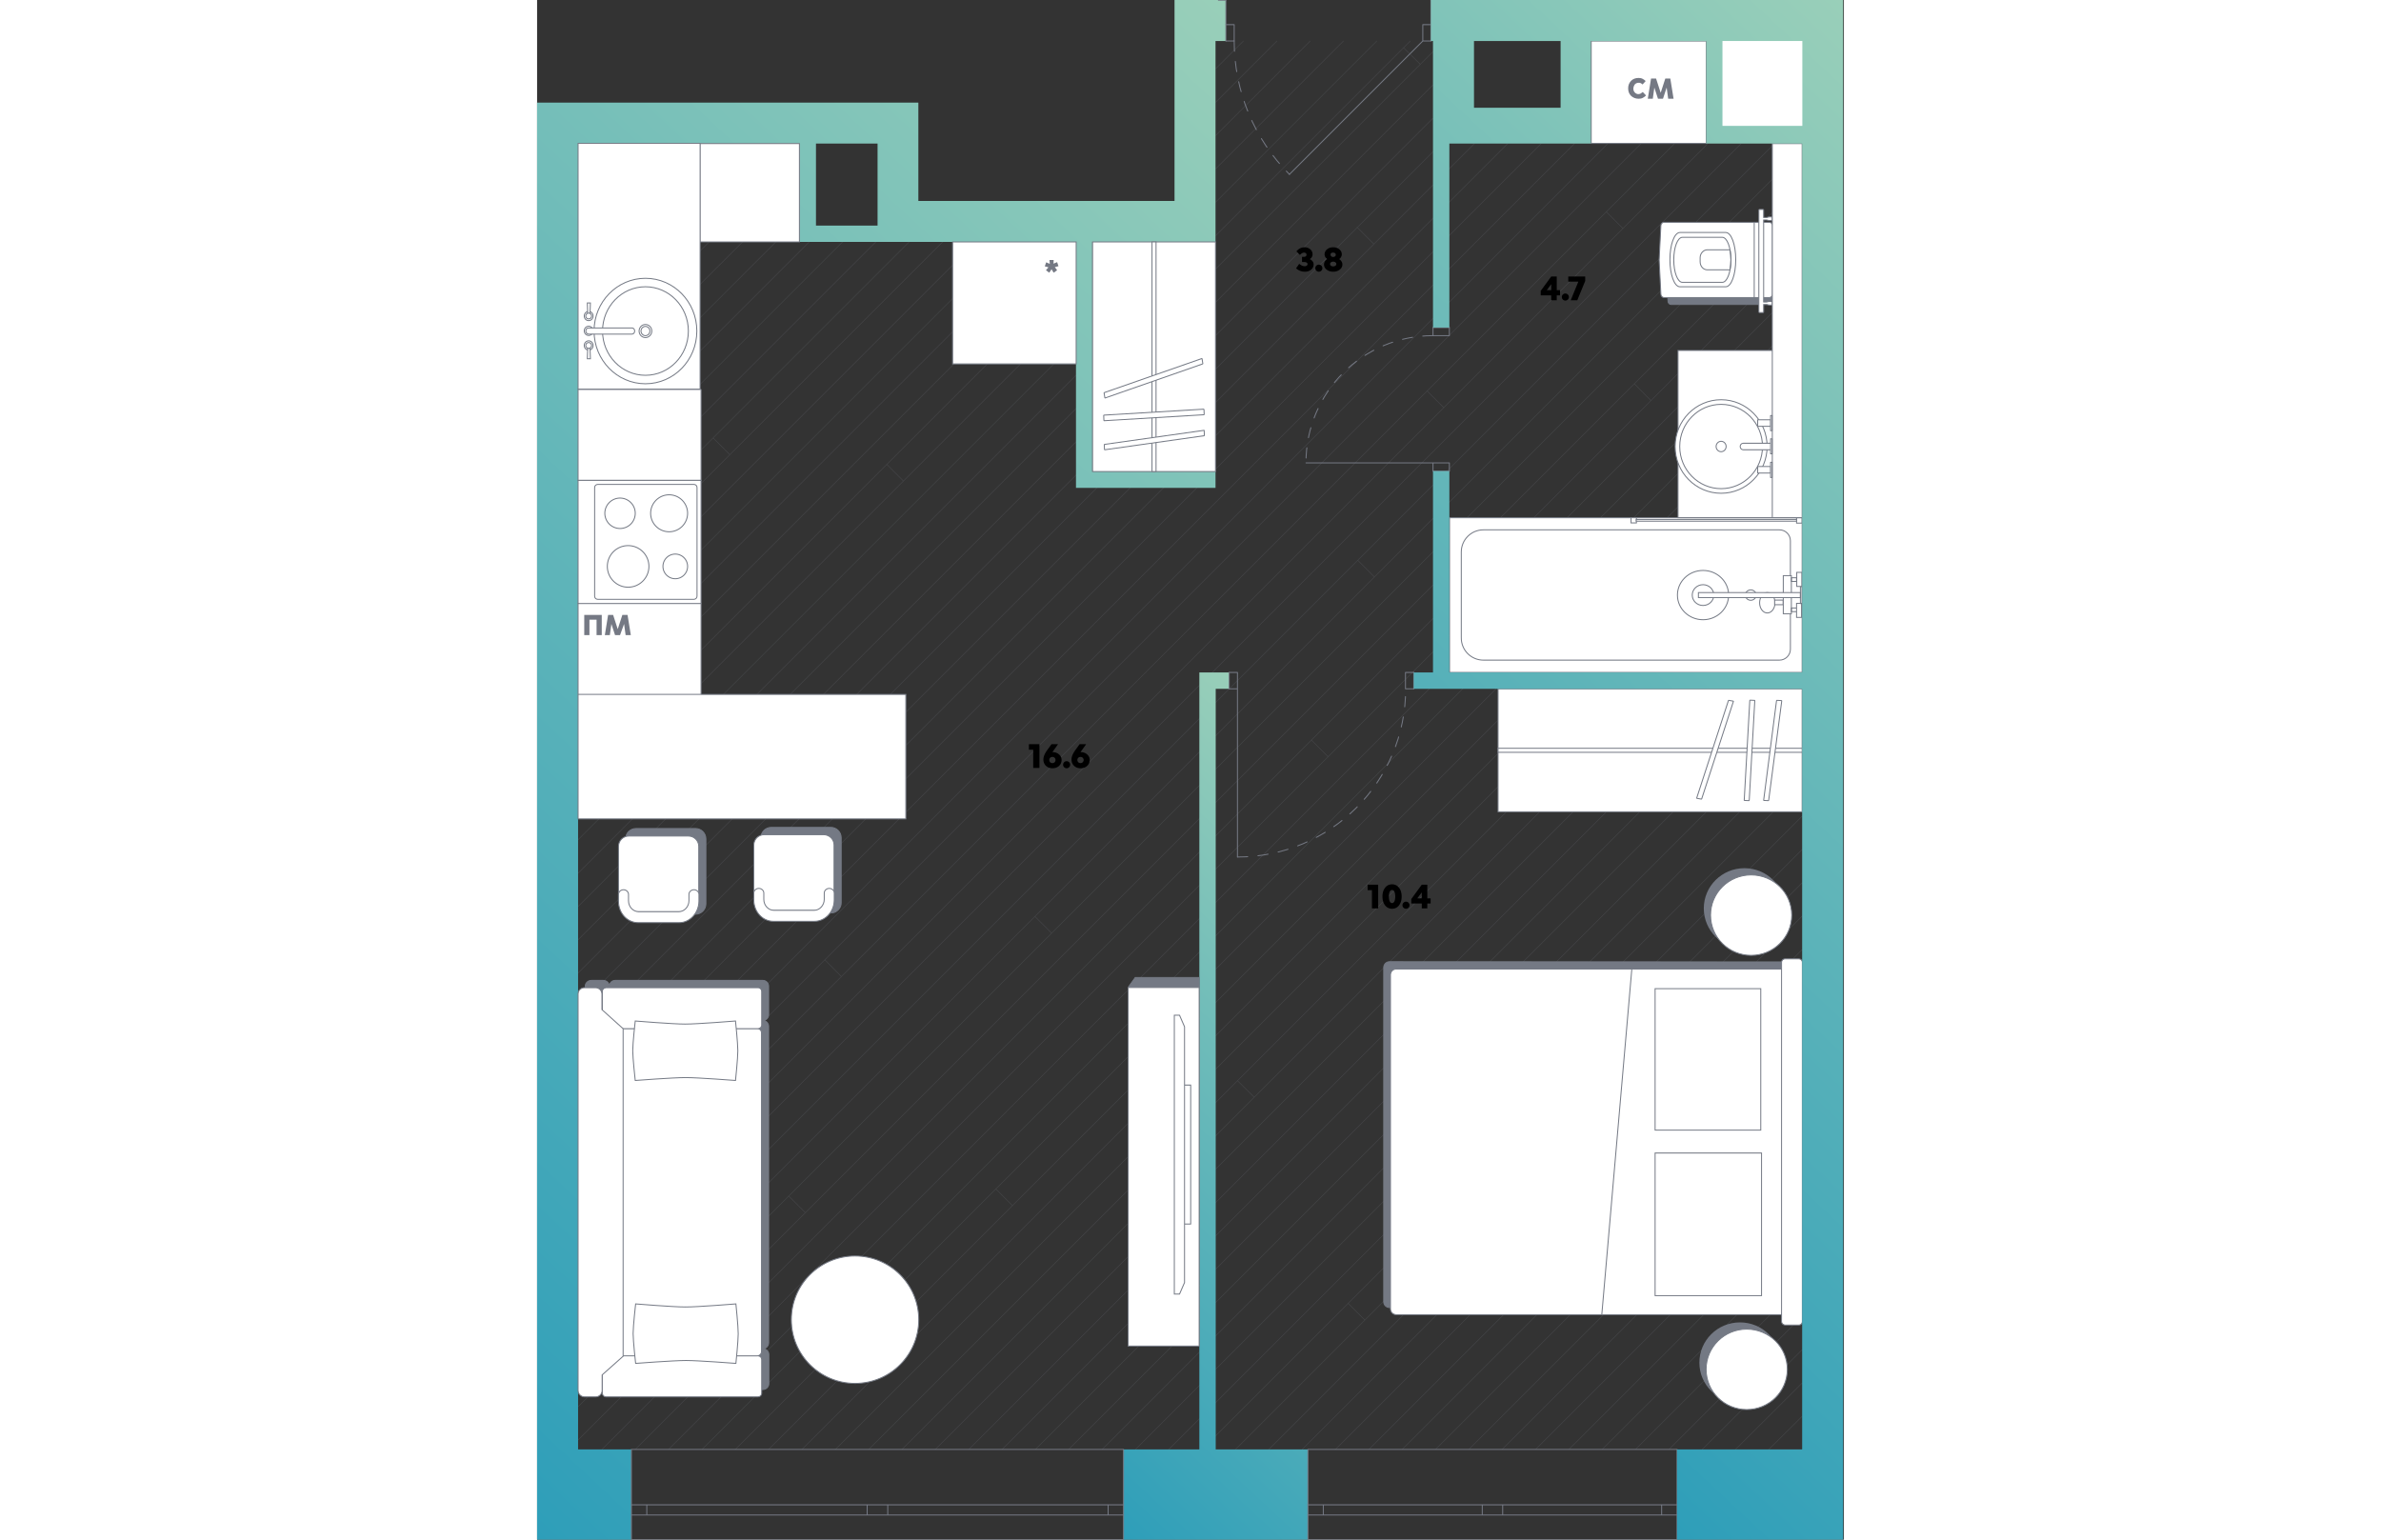
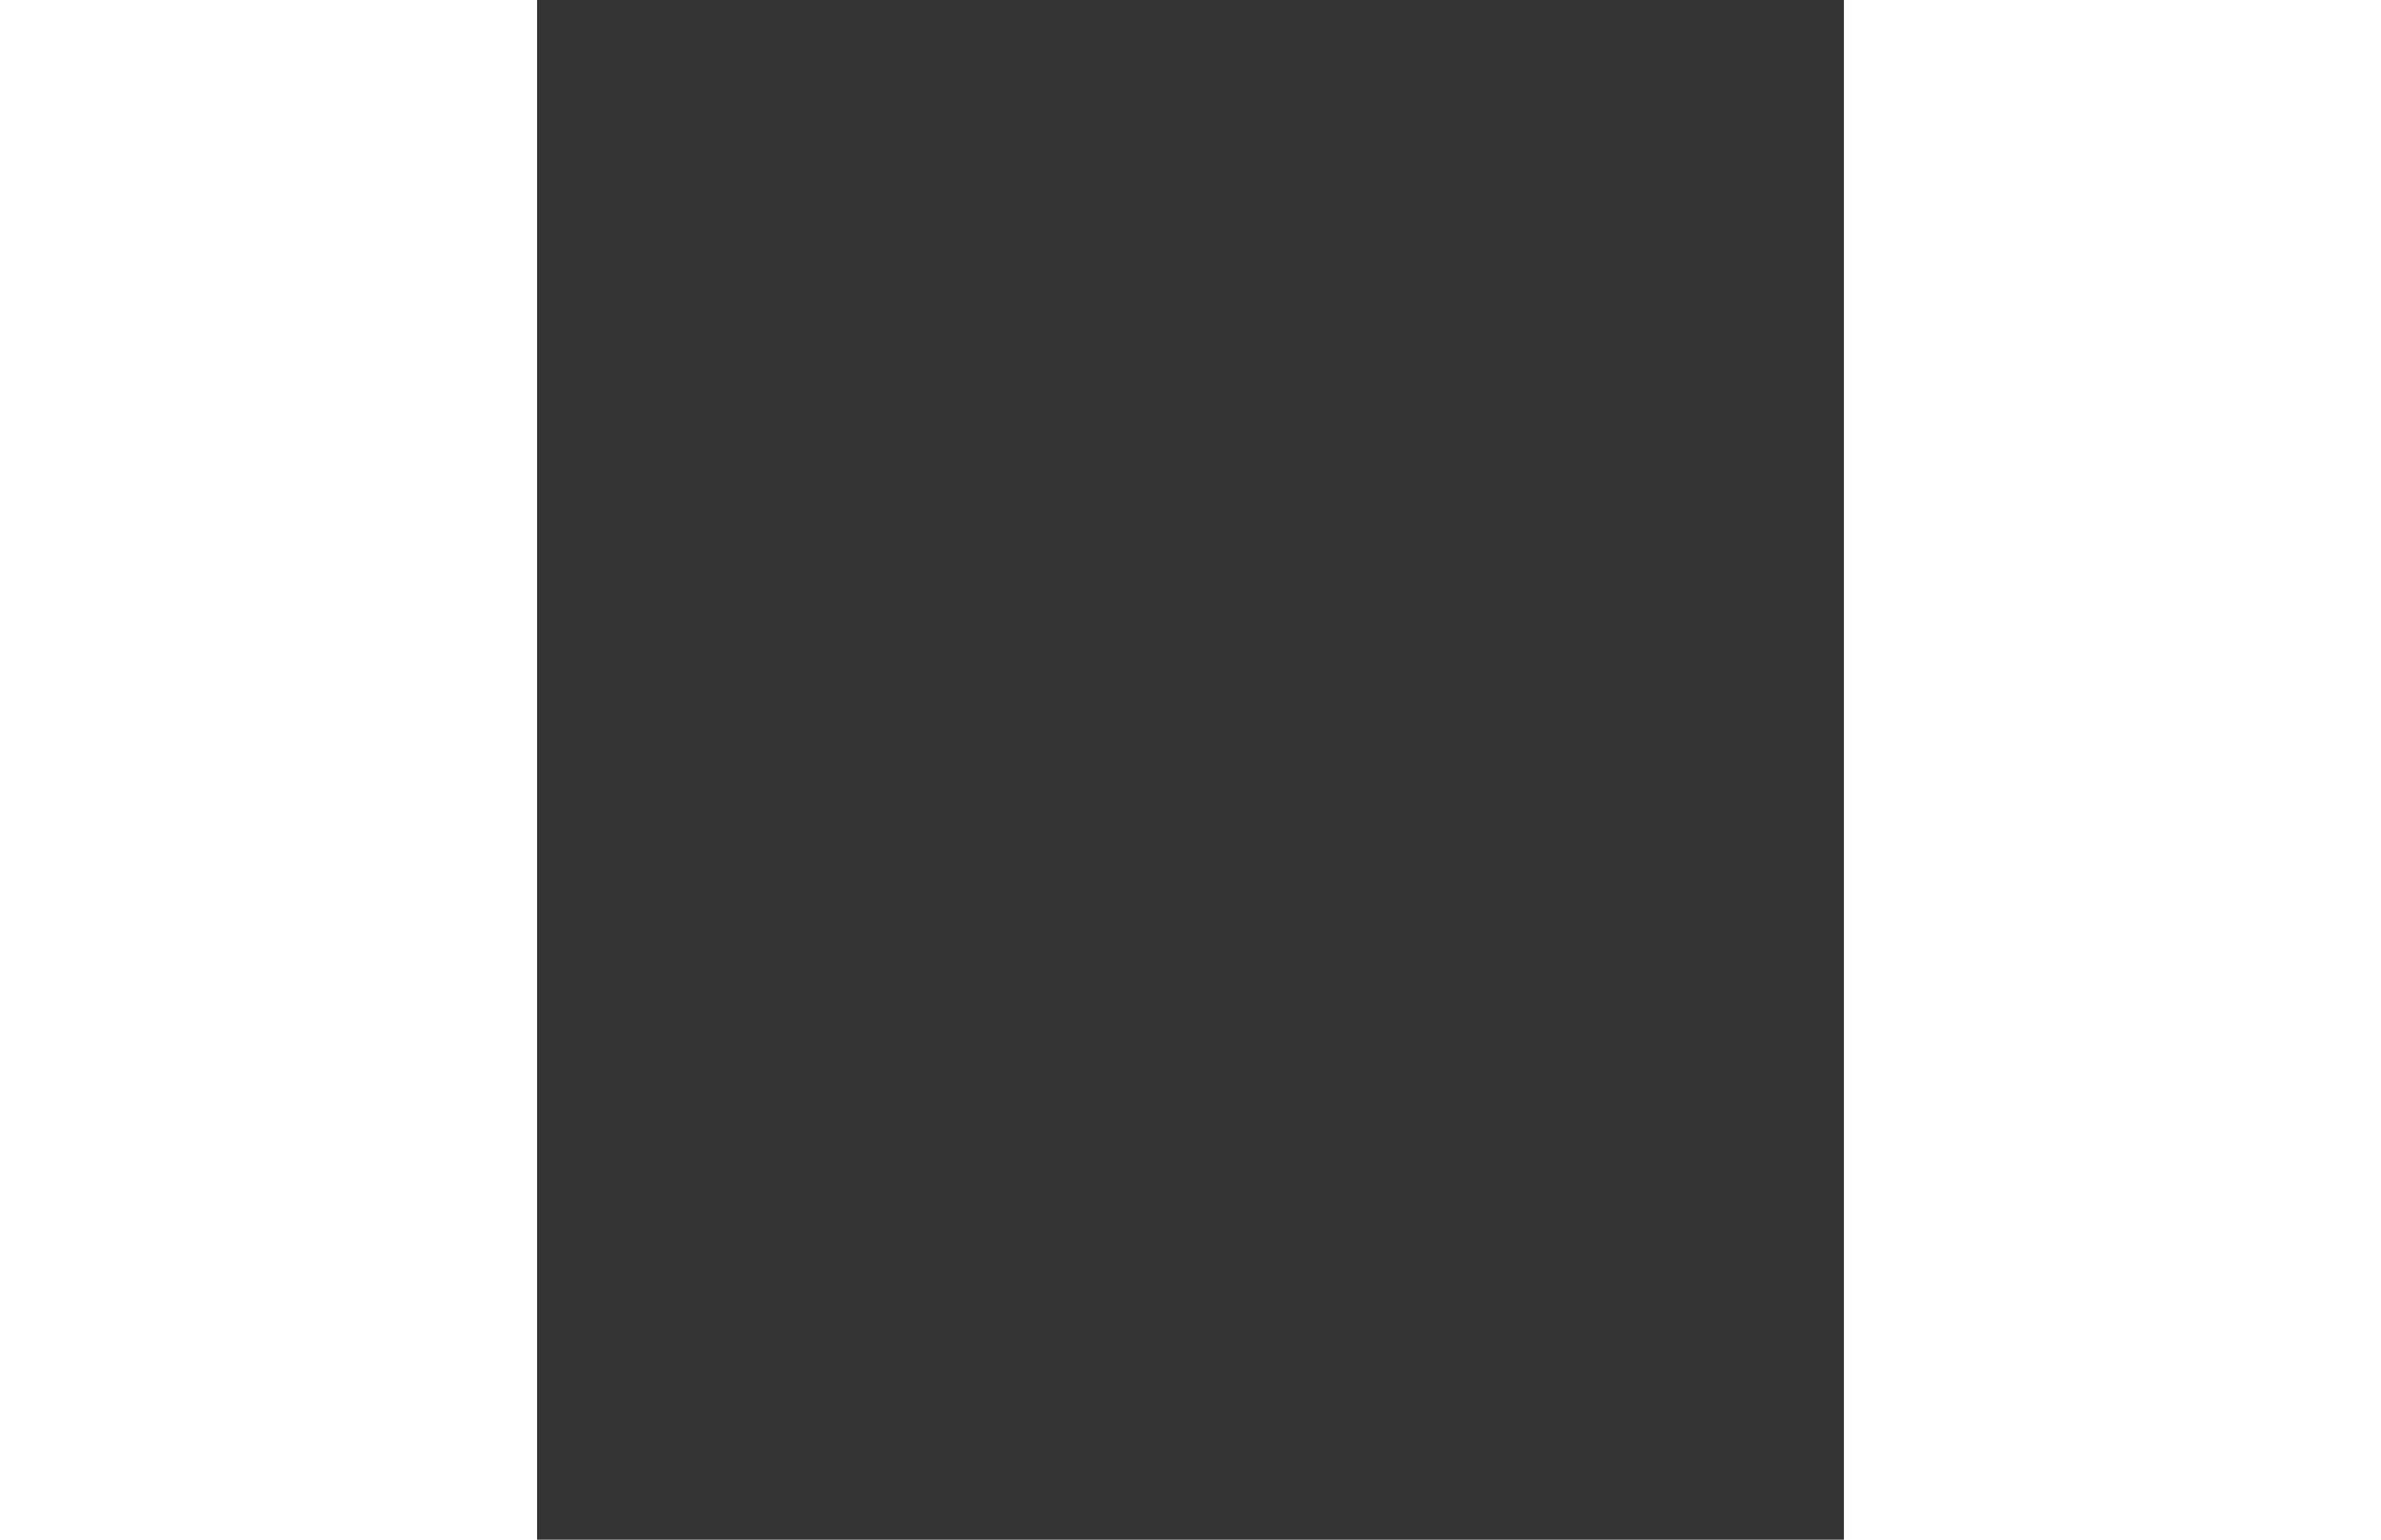
<svg xmlns="http://www.w3.org/2000/svg" fill="none" viewBox="0 0 679 800" width="883" height="571">
  <rect x="0" y="0" width="679" height="800" fill="#333333" stroke="none" />
  <g clip-path="url(#a)">
    <path d="m349.3 125.7-328 328m310.6-328L21.3 436.3m293.3-310.6L21.3 419M352.9 18.1l-.3.3m307.7 56.2-639 638.9m636-618.6-636 636M539 74.6 21.3 592.3M521.7 74.6 21.3 574.9M487 74.6 21.3 540.3m483-465.7-483 483m535-483-535 535m224-483.9-224 224m241.3-224L21.3 367M591 74.6 21.3 644.2M573.6 74.6 21.3 626.9m84.6-552.3-84.6 84.5m101.9-84.5L21.3 176.5M88.6 74.6l-67.3 67.2m137.4-16.1L21.3 263.1m172-137.4-172 172m154.7-172L21.3 280.4M228 125.7 21.3 332.4m189.4-206.7L21.3 315.1M625.6 74.6 21.3 678.9m276-553.2-276 276M469.7 74.6 21.3 523M280 125.7 21.3 384.4m120.1-258.7L21.3 245.8m636-98.9L51 753.1M642.9 74.6 21.3 696.2m636-566.6L33.1 753.7m624.2-641.5L19.7 749.8M608.3 74.6l-587 587M465.5 61.4 21.3 505.6M465.5 44.1 21.3 488.3M465.5 26.8 21.3 471M419 21.3l-66.4 66.4m83.7-66.4L352.6 105m101.1-83.7L352.6 122.4M367 21.3l-14.4 14.4m31.8-14.4-31.8 31.8m49.1-31.8-49.1 49.1M657.3 580 484.1 753.1m173.2-155.8L501.4 753.1m155.9-138.5L518.8 753.1M657.3 632 536.1 753.1m121.2-103.8L553.4 753.1m103.9-86.5-86.6 86.5m86.6-69.2-69.2 69.2m69.2-51.8-51.9 51.8m51.9-34.5-34.6 34.5m34.6-17.2L640 753.1M657.3 476 380.2 753.1m277.1-190.4L466.8 753.1m190.5-207.8L449.5 753.1M657.3 528 432.2 753.1m225.1-242.4L414.8 753.1m242.5-259.7L397.5 753.1m259.8-294.4L362.9 753.1m294.4-415.6L241.6 753.1m415.7-398.3L258.9 753.1m398.4-381-381.1 381m381.1-311.7L345.5 753.1m311.8-363.7L293.6 753.1m363.7-346.3L310.9 753.1m346.4-329-329.1 329m329.1-554.2L103 753.1m554.3-571.6L85.7 753.1m571.6-588.9-589 588.9m589-433-433 433m433-484.9-485 484.9m485-467.6L189.6 753.1m467.7-450.3L206.9 753.1m450.4-536.9-537 536.9m537-519.6L137.6 753.1m519.7-502.3L155 753.1m-18.6-657-115.1 115m115.1-97.7-115.1 115M136.4 78.7 21.3 193.8M53.9 74.6l-32.6 32.6m49.9-32.6-49.9 49.9m15.3-49.9L21.3 89.8m70.2 137.8 8.6 8.6m-44.7 79.4 8.7 8.7m117.6-83 8.7 8.7m-29.7 150.9 8.7 8.6m-19.9 89.2 8.6 8.7m100.6-31.2 8.6 8.6m135-100.3 8.7 8.7m-47.1 168.3 8.7 8.6m-241.9 51.3 8.7 8.7m-44.7 79.3 8.7 8.7m135-100.3 8.6 8.6m174.4 50.8 8.7 8.7m98.9-12.3 8.7 8.6m-75.3-479.1 8.7 8.7m-44.7 79.3 8.7 8.7m135-100.4 8.6 8.7m-47 168.3 8.7 8.7m-114.3-267 8.7 8.7m15.4-102 8.7 8.6m96.6 76.6 8.7 8.7" opacity=".3" stroke="#757984" stroke-width=".255" stroke-miterlimit="10" stroke-linecap="round" stroke-linejoin="round" />
    <path d="M304.7 800h95.8v-46.9h-47.9V357.9h7v-8.5h-15.5v403.7h-39.4V800Z" fill="url(#b)" />
    <path d="M0 800h49v-46.9H21.3V74.6h115v51.1H280v127.8h72.5V245h-64V125.7h64V21.3h5.3V0h-26.6v104.4H198.1V53.3H0V800ZM144.9 74.6h32v42.6h-32V74.6Z" fill="url(#c)" />
    <path d="M465.5 244.8h8.5m-8.5-74.6h8.5M464.4 0h4m-4 12.8V0m0 21.3v-8.5M357.9 0H354m3.9 12.8V0m0 21.3v-8.5" stroke="#757984" stroke-width=".5" stroke-miterlimit="10" stroke-linecap="round" stroke-linejoin="round" />
    <path d="M362.2 21.3c0 26 10.3 50.9 28.7 69.3" stroke="#757984" stroke-width=".5" stroke-miterlimit="10" stroke-linecap="round" stroke-linejoin="round" stroke-dasharray="5.33 5.33" />
    <path d="M357.9 12.8h4.3m0 0v8.5m0 0h-4.3m106.5 0h-4.2m0 0v-8.5m0 0h4.2m-4.2 8.5-69.3 69.3M357.9 0H354m3.9 0H354m110.4 0h4m-4 0h4" stroke="#757984" stroke-width=".5" stroke-miterlimit="10" stroke-linecap="round" stroke-linejoin="round" />
-     <path d="M465.5 174.4c-36.5 0-66 29.6-66 66" stroke="#757984" stroke-width=".5" stroke-miterlimit="10" stroke-linecap="round" stroke-linejoin="round" stroke-dasharray="5.33 5.33" />
    <path d="M474 170.2v4.2m0 0h-8.5m0 0v-4.2m0 74.6v-4.3m0 0h8.5m0 0v4.3m-8.5-4.3h-66m-39.9 117.4v-8.5m95.9 8.5v-8.5" stroke="#757984" stroke-width=".5" stroke-miterlimit="10" stroke-linecap="round" stroke-linejoin="round" />
    <path d="M363.9 445.3c48.2 0 87.4-39.1 87.4-87.4" stroke="#757984" stroke-width=".5" stroke-miterlimit="10" stroke-linecap="round" stroke-linejoin="round" stroke-dasharray="5.33 5.33" />
    <path d="M455.5 349.4h-4.3m0 0v8.5m0 0h4.3m-95.9 0h4.3m0 0v-8.5m0 0h-4.3m4.3 8.5v87.4m36.6 336.6v-28.8m0 46.9v-12.8m0 0v-5.3m191.8 0v-28.8m0 46.9v-12.8m0 0v-5.3m0 18.1H400.5m191.8-46.9H400.5m191.8 34.1h-8m0 0v-5.3m0 0h8m-95.9 0h5.3m0 0v5.3m0 0h-5.3m87.9 0h-82.6m0-5.3h82.6m-87.9 5.3h-5.3m0 0v-5.3m0 0h5.3m-95.9 0h8m0 0v5.3m0 0h-8m90.6 0h-82.6m0-5.3h82.6m101.2 5.3v-5.3m0 5.3v-5.3m0 18.1v-12.8m0-5.3v-28.8m-191.8 34.1v-5.3m0 5.3v-5.3m0 18.1v-12.8m0-5.3v-28.8M49 781.9v-28.8m0 46.9v-12.8m0 0v-5.3m255.7 0v-28.8m0 46.9v-12.8m0 0v-5.3m0 18.1H49m255.7-46.9H49m255.7 34.1h-8m0 0v-5.3m0 0h8m-127.9 0h5.4m0 0v5.3m0 0h-5.4m119.9 0H182.2m0-5.3h114.5m-119.9 5.3h-5.3m0 0v-5.3m0 0h5.3m-127.8 0h8m0 0v5.3m0 0h-8m122.5 0H57m0-5.3h114.5m133.2 5.3v-5.3m0 5.3v-5.3m0 18.1v-12.8m0-5.3v-28.8M49 787.2v-5.3m0 5.3v-5.3m0 18.1v-12.8m0-5.3v-28.8" stroke="#757984" stroke-width=".5" stroke-miterlimit="10" stroke-linecap="round" stroke-linejoin="round" />
    <path d="M646.6 499.8v179.6H442.9c-1.6 0-3-1.3-3-3V502.7c0-1.6 1.3-3 3-3l203.7.1Z" fill="#747984" stroke="#747984" stroke-width=".5" stroke-miterlimit="10" />
    <path d="M646.6 503.5v179.6H446.4c-1.6 0-3-1.3-3-3V506.5c0-1.6 1.3-3 3-3h200.2Zm0 183.2V500c0-1 .8-1.8 1.8-1.8h7.2c1 0 1.8.8 1.8 1.8v186.7c0 1-.8 1.8-1.8 1.8h-7.2c-1-.1-1.8-.9-1.8-1.8Z" fill="#fff" stroke="#747984" stroke-width=".5" stroke-miterlimit="10" />
    <path d="M635.8 513.7h-54.9v73.5h54.9v-73.5Zm.4 85.4h-55.3v74.1h55.3v-74.1Zm-67.4-95.6-15.6 179.6" stroke="#747984" stroke-width=".5" stroke-miterlimit="10" />
    <path d="M627.3 492.9c11.653 0 21.1-9.357 21.1-20.9s-9.447-20.9-21.1-20.9c-11.653 0-21.1 9.357-21.1 20.9s9.447 20.9 21.1 20.9Z" fill="#747984" />
    <path d="M630.8 496.4c11.653 0 21.1-9.357 21.1-20.9s-9.447-20.9-21.1-20.9c-11.653 0-21.1 9.357-21.1 20.9s9.447 20.9 21.1 20.9Z" fill="#fff" stroke="#747984" stroke-width=".5" stroke-miterlimit="10" />
    <path d="M625 728.9c11.653 0 21.1-9.357 21.1-20.9s-9.447-20.9-21.1-20.9c-11.653 0-21.1 9.357-21.1 20.9s9.447 20.9 21.1 20.9Z" fill="#747984" />
    <path d="M628.5 732.4c11.653 0 21.1-9.357 21.1-20.9s-9.447-20.9-21.1-20.9c-11.653 0-21.1 9.357-21.1 20.9s9.447 20.9 21.1 20.9Zm28.8-374.5h-158v63.9h158v-63.9Z" fill="#fff" stroke="#747984" stroke-width=".5" stroke-miterlimit="10" />
    <path d="M657.3 388.8h-158v2.1h158v-2.1Z" fill="#fff" stroke="#747984" stroke-width=".5" stroke-miterlimit="10" />
    <path d="m646.7 364.2-6.8 51.7c0 .1-.1.1-.2.1l-2.3-.1c-.1 0-.1-.1-.1-.1L644 364c0-.1.1-.1.2-.1l2.3.1.2.2Zm-14-.2-2.9 51.9c0 .1-.1.1-.2.1l-2.3-.1c-.1 0-.1-.1-.1-.1l2.9-51.9c0-.1.1-.1.2-.1l2.3.1s.1 0 .1.1Zm-11.1.4-16.5 50.7c0 .1-.1.1-.2.1l-2.3-.4c-.1 0-.1-.1-.1-.1L619 364c0-.1.1-.1.2-.1l2.3.4c.1 0 .1.1.1.1ZM352.5 125.7h-63.9V245h63.9V125.7Z" fill="#fff" stroke="#747984" stroke-width=".5" stroke-miterlimit="10" />
    <path d="M321.6 125.7h-2.1V245h2.1V125.7Z" fill="#fff" stroke="#747984" stroke-width=".5" stroke-miterlimit="10" />
    <path d="m294.9 233.7 51.7-7.3c.1 0 .1-.1.1-.2l-.1-2.5c0-.1-.1-.199-.1-.099l-51.7 7.299c-.1 0-.1.101-.1.201l.1 2.5s0 .099.1.099Zm-.3-15.1 51.9-3.1c.1 0 .1-.1.1-.2l-.1-2.5c0-.1-.1-.2-.1-.2l-51.9 3.1c-.1 0-.1.1-.1.2l.1 2.5c0 .2.1.2.1.2Zm.5-11.8 50.7-17.7c.1 0 .1-.1.1-.2l-.4-2.5c0-.1-.1-.1-.1-.1L294.7 204c-.1 0-.1.1-.1.2l.4 2.5s0 .1.1.1Zm-15-81.1h-64.2v63.4h64.2v-63.4ZM136.3 74.6H84.6v51.1h51.7V74.6Zm55.3 286.2H21.3v64.7h170.3v-64.7ZM85.2 202.3H21.3v47.3h63.9v-47.3Zm0 111.2H21.3v47.3h63.9v-47.3Z" fill="#fff" stroke="#747984" stroke-width=".5" stroke-miterlimit="10" />
    <path d="M85.2 249.6H21.3v64h63.9v-64Z" fill="#fff" stroke="#747984" stroke-width=".5" stroke-miterlimit="10" />
    <path d="M81.5 311.4h-50c-.9 0-1.6-.7-1.6-1.6v-56.5c0-.9.7-1.6 1.6-1.6h50c.9 0 1.6.7 1.6 1.6v56.5c0 .9-.8 1.6-1.6 1.6Z" fill="#fff" stroke="#747984" stroke-width=".5" stroke-miterlimit="10" />
    <path d="M43.1 274.6a7.9 7.9 0 1 0 0-15.8 7.9 7.9 0 0 0 0 15.8Zm25.5 1.7a9.6 9.6 0 0 0 9.6-9.6 9.6 9.6 0 0 0-9.6-9.6 9.6 9.6 0 0 0-9.6 9.6 9.6 9.6 0 0 0 9.6 9.6Zm-21.3 28.8c5.965 0 10.8-4.835 10.8-10.8 0-5.965-4.835-10.8-10.8-10.8-5.965 0-10.8 4.835-10.8 10.8 0 5.965 4.835 10.8 10.8 10.8Zm24.5-4.4a6.4 6.4 0 1 0 0-12.8 6.4 6.4 0 0 0 0 12.8Z" fill="#fff" stroke="#747984" stroke-width=".5" stroke-miterlimit="10" />
    <path d="M82.3 475H51.4c-3 0-5.4-2.4-5.4-5.4v-33.7c0-3 2.4-5.4 5.4-5.4h30.9c3 0 5.4 2.4 5.4 5.4v33.7c0 3-2.4 5.4-5.4 5.4Z" fill="#747984" stroke="#747984" stroke-width=".5" stroke-miterlimit="10" />
    <path d="M78.6 473.8H47.7c-3 0-5.4-2.4-5.4-5.4v-28.6c0-3 2.4-5.4 5.4-5.4h30.9c3 0 5.4 2.4 5.4 5.4v28.6c0 2.9-2.4 5.4-5.4 5.4Z" fill="#fff" stroke="#747984" stroke-width=".5" stroke-miterlimit="10" />
    <path d="M73.8 479.4H52.5c-5.7 0-10.2-5-10.2-11.1v-3.6c0-1.3 1.2-2.4 2.6-2.4 1.4 0 2.6 1.1 2.6 2.4v3.3c0 3.2 2.4 5.7 5.3 5.7h20.8c2.9 0 5.3-2.6 5.3-5.7v-3.3c0-1.3 1.2-2.4 2.6-2.4 1.4 0 2.6 1.1 2.6 2.4v3.6c-.1 6.1-4.7 11.1-10.3 11.1Z" fill="#fff" stroke="#747984" stroke-width=".5" stroke-miterlimit="10" />
    <path d="M152.6 474.4h-30.9c-3 0-5.4-2.4-5.4-5.4v-33.7c0-3 2.4-5.4 5.4-5.4h30.9c3 0 5.4 2.4 5.4 5.4V469c.1 2.9-2.4 5.4-5.4 5.4Z" fill="#747984" stroke="#747984" stroke-width=".5" stroke-miterlimit="10" />
    <path d="M148.9 473.1H118c-3 0-5.4-2.4-5.4-5.4v-28.6c0-3 2.4-5.4 5.4-5.4h30.9c3 0 5.4 2.4 5.4 5.4v28.6c.1 3-2.4 5.4-5.4 5.4Z" fill="#fff" stroke="#747984" stroke-width=".5" stroke-miterlimit="10" />
    <path d="M144.1 478.7h-21.3c-5.7 0-10.2-5-10.2-11.1V464c0-1.3 1.2-2.4 2.6-2.4 1.4 0 2.6 1.1 2.6 2.4v3.3c0 3.2 2.4 5.7 5.3 5.7h20.8c2.9 0 5.3-2.6 5.3-5.7V464c0-1.3 1.2-2.4 2.6-2.4 1.4 0 2.6 1.1 2.6 2.4v3.6c0 6.1-4.6 11.1-10.3 11.1ZM84.7 74.5H21.3v127.7h63.4V74.5Z" fill="#fff" stroke="#747984" stroke-width=".5" stroke-miterlimit="10" />
    <path d="M56.3 199.4c14.746 0 26.7-12.267 26.7-27.4s-11.954-27.4-26.7-27.4c-14.746 0-26.7 12.267-26.7 27.4s11.954 27.4 26.7 27.4Z" fill="#fff" stroke="#747984" stroke-width=".5" stroke-miterlimit="10" />
    <path d="M56.3 195c12.316 0 22.3-10.297 22.3-23s-9.984-23-22.3-23S34 159.297 34 172s9.984 23 22.3 23Z" fill="#fff" stroke="#747984" stroke-width=".5" stroke-miterlimit="10" />
    <path d="M56.3 175.4c1.823 0 3.3-1.522 3.3-3.4s-1.477-3.4-3.3-3.4c-1.822 0-3.3 1.522-3.3 3.4s1.477 3.4 3.3 3.4Z" fill="#fff" stroke="#747984" stroke-width=".5" stroke-miterlimit="10" />
    <path d="M56.3 174.4c1.27 0 2.3-1.074 2.3-2.4 0-1.325-1.03-2.4-2.3-2.4-1.27 0-2.3 1.075-2.3 2.4 0 1.326 1.03 2.4 2.3 2.4Zm-29.5-7.8c1.27 0 2.3-1.074 2.3-2.4 0-1.325-1.03-2.4-2.3-2.4-1.27 0-2.3 1.075-2.3 2.4 0 1.326 1.03 2.4 2.3 2.4Zm0 7.7c1.27 0 2.3-1.075 2.3-2.4s-1.03-2.4-2.3-2.4c-1.27 0-2.3 1.075-2.3 2.4s1.03 2.4 2.3 2.4Z" fill="#fff" stroke="#747984" stroke-width=".5" stroke-miterlimit="10" />
    <path d="M25.3 172c0-.9.6-1.6 1.4-1.6h22.6c.8 0 1.4.7 1.4 1.6 0 .9-.6 1.6-1.4 1.6H26.7c-.8-.1-1.4-.8-1.4-1.6Zm1-8.9-.2-5.7h1.6l-.2 5.7h-1.2Z" fill="#fff" stroke="#747984" stroke-width=".5" stroke-miterlimit="10" />
    <path d="M26.8 165.7a1.5 1.5 0 1 0 0-3 1.5 1.5 0 0 0 0 3Zm0 16.2c1.27 0 2.3-1.074 2.3-2.4 0-1.325-1.03-2.4-2.3-2.4-1.27 0-2.3 1.075-2.3 2.4 0 1.326 1.03 2.4 2.3 2.4Z" fill="#fff" stroke="#747984" stroke-width=".5" stroke-miterlimit="10" />
    <path d="m26.3 180.7-.2 5.7h1.6l-.2-5.7h-1.2Z" fill="#fff" stroke="#747984" stroke-width=".5" stroke-miterlimit="10" />
    <path d="M26.8 181a1.5 1.5 0 1 0 0-3 1.5 1.5 0 0 0 0 3Z" fill="#fff" stroke="#747984" stroke-width=".5" stroke-miterlimit="10" />
    <path d="M34.4 509.4h-6.2c-1.8 0-3.2 1.4-3.2 3.1v6.1c0 1.7 1.4 3.1 3.2 3.1h6.2c1.8 0 3.2-1.4 3.2-3.1v8.5c0 1.6 1.3 3 3 3h69.3c-1.7 0-3.1 1.4-3.1 3.1v164.4c0 1.7 1.4 3.1 3.1 3.1h1.7c-1.7 0-3.1 1.4-3.1 3V719c0 1.7 1.4 3 3.1 3h5.7c1.7 0 3.1-1.4 3.1-3v-15.2c0-1.7-1.4-3-3.1-3h-.1c1.7 0 3.1-1.4 3.1-3.1V533.3c0-1.7-1.4-3.1-3.1-3.1h.1c1.7 0 3-1.3 3-3v-14.8c0-1.6-1.3-3-3-3H40.6c-1.7 0-3 1.3-3 3v.2c0-1.8-1.5-3.2-3.2-3.2Z" fill="#747983" stroke="#747984" stroke-width=".5" stroke-miterlimit="10" />
    <path d="M33.9 706.4v17.5c0 1 .8 1.9 1.9 1.9h79c1 0 1.9-.8 1.9-1.9v-17.5c0-1-.8-1.9-1.9-1.9h-79c-1.1 0-1.9.8-1.9 1.9Zm82.7-169.7v165.5c0 1.3-1 2.3-2.3 2.3H44.5c-1.3 0-2.3-1-2.3-2.3V536.7c0-1.3 1-2.3 2.3-2.3h69.8c1.3 0 2.3 1 2.3 2.3Z" fill="#fff" stroke="#747984" stroke-width=".5" stroke-miterlimit="10" />
    <path d="M33.9 515.1v17.5c0 1 .8 1.9 1.9 1.9h79c1 0 1.9-.8 1.9-1.9v-17.5c0-1-.8-1.9-1.9-1.9h-79c-1.1.1-1.9.9-1.9 1.9Z" fill="#fff" stroke="#747984" stroke-width=".5" stroke-miterlimit="10" />
    <path d="M21.3 516.5v206c0 1.8 1.5 3.3 3.3 3.3h5.9c1.8 0 3.3-1.5 3.3-3.3v-8.1l11-9.8-.1-.1v-170l-11-9.9v-8.1c0-1.8-1.5-3.3-3.3-3.3h-5.9c-1.7 0-3.2 1.4-3.2 3.3Zm81.8 14s1.2 11.6 1.2 15.5c0 3.9-1.2 15.4-1.2 15.4s-19.4-1.5-25.9-1.5c-6.6 0-26.2 1.5-26.2 1.5s-1.3-11.7-1.3-15.5c0-3.9 1.3-15.4 1.3-15.4s19.4 1.6 25.9 1.6c6.6 0 26.2-1.6 26.2-1.6Zm.2 147s1.2 11.6 1.2 15.5c0 3.9-1.2 15.4-1.2 15.4s-19.4-1.5-25.9-1.5c-6.6 0-26.2 1.5-26.2 1.5s-1.3-11.7-1.3-15.5c0-3.8 1.3-15.4 1.3-15.4s19.4 1.6 25.9 1.6 26.2-1.6 26.2-1.6Zm61.9 41.3c18.281 0 33.1-14.819 33.1-33.1 0-18.28-14.819-33.1-33.1-33.1s-33.1 14.82-33.1 33.1c0 18.281 14.819 33.1 33.1 33.1Z" fill="#fff" stroke="#747984" stroke-width=".5" stroke-miterlimit="10" />
    <path d="m310 515.7-2.4-2.2c-.3-.3-.3-.7-.1-1l3.3-4.6H344v5.2h-32.1l-1.9 2.6Z" fill="#747984" stroke="#747984" stroke-width=".5" stroke-miterlimit="10" />
    <path d="M344 513.1h-36.9v186.3H344V513.1Z" fill="#fff" stroke="#747984" stroke-width=".5" stroke-miterlimit="10" />
    <path d="M331.1 600v-72.5h2.7l2.6 6v132.9l-2.6 6h-2.7V600Zm8.5-36.2h-3.2V636h3.2v-72.2ZM657.3 269H474.1v80.4h183.2V269Z" fill="#fff" stroke="#747984" stroke-width=".5" stroke-miterlimit="10" />
    <path d="M491.7 343h153.8c3.1 0 5.7-2.5 5.7-5.7V281c0-3.1-2.5-5.7-5.7-5.7H491.7c-6.4 0-11.5 5.2-11.5 11.5v44.5c-.1 6.5 5.1 11.7 11.5 11.7Z" fill="#fff" stroke="#747984" stroke-width=".5" stroke-miterlimit="10" />
    <path d="M630.6 311.9c1.546 0 2.8-1.209 2.8-2.7s-1.254-2.7-2.8-2.7c-1.546 0-2.8 1.209-2.8 2.7s1.254 2.7 2.8 2.7Zm21.1-12.8h-4.2v19.8h4.2v-19.8Zm-12.5 19.4c2.209 0 4-2.373 4-5.3 0-2.927-1.791-5.3-4-5.3s-4 2.373-4 5.3c0 2.927 1.791 5.3 4 5.3Zm-33.4 3.5c7.345 0 13.3-5.731 13.3-12.8 0-7.069-5.955-12.8-13.3-12.8-7.345 0-13.3 5.731-13.3 12.8 0 7.069 5.955 12.8 13.3 12.8Z" fill="#fff" stroke="#747984" stroke-width=".5" stroke-miterlimit="10" />
    <path d="M605.8 314.6c3.093 0 5.6-2.418 5.6-5.4 0-2.983-2.507-5.4-5.6-5.4-3.093 0-5.6 2.417-5.6 5.4 0 2.982 2.507 5.4 5.6 5.4Z" stroke="#747984" stroke-width=".5" stroke-miterlimit="10" />
    <path d="M656.4 307.9h-53v2.6h53v-2.6Z" fill="#fff" stroke="#747984" stroke-width=".5" stroke-miterlimit="10" />
    <path d="M657.3 304.8h-.9v8.8h.9v-8.8Zm-.1-7.4h-2.7v7.3h2.7v-7.3Z" stroke="#747984" stroke-width=".5" stroke-miterlimit="10" />
    <path d="M657 313.5h-2.6v7.3h2.6v-7.3Zm-2.6-13.3h-2.7v1.9h2.7v-1.9Zm0 15.7h-2.7v1.9h2.7v-1.9Z" stroke="#747984" stroke-width=".5" stroke-miterlimit="10" />
    <path d="M647.4 311.8H643v2.4h4.4v-2.4Zm9.8-42.8h-2.8v2.8h2.8V269Zm-86 0h-2.8v2.7h2.8V269Z" fill="#fff" stroke="#747984" stroke-width=".5" stroke-miterlimit="10" />
    <path d="M654.4 269.9h-83.3v.9h83.3v-.9Z" fill="#fff" stroke="#747984" stroke-width=".5" stroke-miterlimit="10" />
    <path d="M587.6 156.4c0 1 .7 1.8 1.6 1.8h52.7v-39.1h-52.7c-.9 0-1.6.8-1.6 1.8l-.9 17.8.9 17.7Z" fill="#747984" stroke="#747984" stroke-width=".5" stroke-miterlimit="10" stroke-linecap="round" stroke-linejoin="round" />
    <path d="M583.9 152.8c0 1 .7 1.8 1.6 1.8h54.8c.9 0 1.6-.8 1.6-1.8v-35.5c0-1-.7-1.8-1.6-1.8h-54.8c-.9 0-1.6.8-1.6 1.8l-.9 17.8.9 17.7Z" fill="#fff" stroke="#747984" stroke-width=".5" stroke-miterlimit="10" stroke-linecap="round" stroke-linejoin="round" />
    <path d="M593.8 149h23.8c2.9 0 5.2-6.3 5.2-14.1s-2.3-14.1-5.2-14.1h-23.8c-2.9 0-5.2 6.3-5.2 14.1s2.3 14.1 5.2 14.1Z" fill="#fff" stroke="#747984" stroke-width=".5" stroke-miterlimit="10" stroke-linecap="round" stroke-linejoin="round" />
    <path d="M632.4 154.6v-39.1m-37.3 31.2h20.7c2.5 0 4.5-5.2 4.5-11.7 0-6.4-2-11.7-4.5-11.7h-20.7c-2.5 0-4.5 5.2-4.5 11.7 0 6.5 2 11.7 4.5 11.7Z" stroke="#747984" stroke-width=".5" stroke-miterlimit="10" stroke-linecap="round" stroke-linejoin="round" />
    <path d="M608 140.2h11.8c.3-1.6.5-3.3.5-5.2 0-1.9-.2-3.6-.5-5.2H608c-2 0-3.7 1.9-3.7 4.1v2.1c0 2.4 1.7 4.2 3.7 4.2Z" stroke="#747984" stroke-width=".5" stroke-miterlimit="10" stroke-linecap="round" stroke-linejoin="round" />
    <path d="M637.3 109.1v3.9h1.6l1.2-.3h1.5c.1 0 .1.1.1.1v1.7c0 .1-.1.1-.1.1h-1.5l-1.2-.3h-1.6v42.6h1.6l1.2-.3h1.5c.1 0 .1.1.1.1v1.7c0 .1-.1.1-.1.1h-1.5l-1.2-.3h-1.6v3.9c0 .1-.1.3-.3.3h-1.9c-.1 0-.3-.1-.3-.3v-53c0-.1.1-.3.3-.3h1.9c.2.1.3.2.3.3Zm20-34.5h-15.5V269h15.5V74.6Zm-15.5 107.5h-49V269h49v-86.9ZM607.5 21.3h-59.8v53.2h59.8V21.3Z" fill="#fff" stroke="#747984" stroke-width=".5" stroke-miterlimit="10" />
    <path d="M615.2 256.3c13.2 0 23.9-10.879 23.9-24.3 0-13.42-10.7-24.3-23.9-24.3s-23.9 10.88-23.9 24.3c0 13.421 10.7 24.3 23.9 24.3Z" fill="#fff" stroke="#747984" stroke-width=".5" stroke-miterlimit="10" stroke-linecap="round" stroke-linejoin="round" />
    <path d="M615.2 253.9c11.874 0 21.5-9.805 21.5-21.9 0-12.095-9.626-21.9-21.5-21.9s-21.5 9.805-21.5 21.9c0 12.095 9.626 21.9 21.5 21.9Z" fill="#fff" stroke="#747984" stroke-width=".5" stroke-miterlimit="10" stroke-linecap="round" stroke-linejoin="round" />
    <path d="M615.2 234.7c1.436 0 2.6-1.209 2.6-2.7s-1.164-2.7-2.6-2.7c-1.436 0-2.6 1.209-2.6 2.7s1.164 2.7 2.6 2.7Zm11.5-1c-.9 0-1.6-.8-1.6-1.7 0-.9.7-1.7 1.6-1.7h14.2v3.4h-14.2Zm15-5.7h-.8v7.8h.8V228Zm-.7 14.4h-6.8v3.4h6.8v-3.4Z" fill="#fff" stroke="#747984" stroke-width=".5" stroke-miterlimit="10" stroke-linecap="round" stroke-linejoin="round" />
    <path d="M641.7 240.2h-.8v7.9h.8v-7.9Zm-.7-22.1h-6.8v3.4h6.8v-3.4Z" fill="#fff" stroke="#747984" stroke-width=".5" stroke-miterlimit="10" stroke-linecap="round" stroke-linejoin="round" />
    <path d="M641.7 215.9h-.8v7.9h.8v-7.9Z" fill="#fff" stroke="#747984" stroke-width=".5" stroke-miterlimit="10" stroke-linecap="round" stroke-linejoin="round" />
    <path d="M569.6 46.1c0 .8.3 1.5.8 2s1.1.8 1.8.8c.4 0 .8-.1 1.2-.3.3-.2.7-.5 1.1-.8l1.7 1.8c-.6.6-1.2 1-1.8 1.3-.6.3-1.3.4-2.1.4-1.5 0-2.8-.5-3.9-1.5-1-1-1.5-2.3-1.5-3.9s.5-2.8 1.5-3.9c1-1 2.3-1.5 3.9-1.5.7 0 1.4.1 2 .4.6.3 1.2.7 1.7 1.2l-1.6 1.8c-.3-.3-.7-.6-1-.7-.3-.2-.7-.2-1.1-.2-.7 0-1.4.3-1.9.8-.5.7-.8 1.5-.8 2.3Zm15.4 5.2h-2.6l-1.9-5.8-.8 5.8h-2.6l1.7-10.5h2.6l2.4 7.4 2.4-7.4h2.6l1.7 10.5h-2.8l-.8-5.8-1.9 5.8ZM27.2 330h-2.7v-10.5h9.1V330h-2.7v-8h-3.7v8Zm15.9 0h-2.6l-1.9-5.8-.8 5.8h-2.6l1.7-10.5h2.6l2.4 7.4 2.4-7.4H47l1.7 10.5H46l-.8-5.8-2.1 5.8Zm227.1-189.6-1.8 1.3-1.1-1.8-1.2 1.8-1.7-1.3 1.3-1.5-1.9-.5.7-2.1 1.9.8-.2-2h2.2l-.1 1.9 1.9-.8.7 2.1-1.9.5 1.2 1.6Z" fill="#757984" />
    <path d="M607.5 0H464.4v21.3h1.1v148.9h8.5V74.6h183.3v274.8H474V244.8h-8.5v104.6h-10v8.5h201.8v395.2h-65V800h86.3V0h-71.1Zm-75.7 56h-45V21.3h45V56Zm75.7 18.6h-60V21.3h60v53.3Z" fill="url(#d)" />
    <path d="M657.4 21.3h-41.5v44.1h41.5V21.3Z" fill="#fff" />
    <path d="M526.922 143.67h2.88v7.11h1.71v2.682h-1.71V156h-2.88v-2.538h-5.454v-2.322l5.454-7.47Zm-2.322 7.11h2.322v-3.114l-2.322 3.114Zm11.501 3.564c0 .504-.18.936-.54 1.296-.36.36-.792.54-1.296.54s-.936-.18-1.296-.54c-.36-.36-.54-.792-.54-1.296s.18-.936.54-1.296c.36-.36.792-.54 1.296-.54s.936.18 1.296.54c.36.36.54.792.54 1.296Zm8.476-10.674v2.322L540.473 156h-3.42l3.96-9.648h-5.22v-2.682h8.784Zm-144.259-6.432c0-.336-.162-.6-.486-.792-.312-.192-.75-.288-1.314-.288h-1.08v-2.7h.99c.408 0 .732-.096.972-.288a.99.99 0 0 0 .378-.81c0-.336-.12-.6-.36-.792-.24-.204-.552-.306-.936-.306-.336 0-.69.102-1.062.306a4.36 4.36 0 0 0-1.062.882l-1.818-1.818a5.508 5.508 0 0 1 1.854-1.566 4.824 4.824 0 0 1 2.268-.576c1.236 0 2.256.348 3.06 1.044.804.696 1.206 1.578 1.206 2.646 0 .492-.126.948-.378 1.368-.24.42-.6.786-1.08 1.098.648.288 1.14.672 1.476 1.152.348.468.522 1.008.522 1.62 0 1.092-.432 1.992-1.296 2.7-.864.708-1.962 1.062-3.294 1.062-.84 0-1.656-.156-2.448-.468a6.538 6.538 0 0 1-2.07-1.314l1.62-2.304c.528.42 1.026.732 1.494.936.48.192.948.288 1.404.288.42 0 .762-.102 1.026-.306.276-.204.414-.462.414-.774Zm7.693 2.106c0 .504-.18.936-.54 1.296-.36.36-.792.54-1.296.54s-.936-.18-1.296-.54c-.36-.36-.54-.792-.54-1.296s.18-.936.54-1.296c.36-.36.792-.54 1.296-.54s.936.18 1.296.54c.36.36.54.792.54 1.296Zm8.729-4.716c.528.336.936.75 1.224 1.242.3.48.45.996.45 1.548 0 1.068-.462 1.962-1.386 2.682-.912.72-2.04 1.08-3.384 1.08-1.344 0-2.478-.36-3.402-1.08-.912-.72-1.368-1.614-1.368-2.682 0-.552.144-1.068.432-1.548.3-.492.714-.906 1.242-1.242a3.597 3.597 0 0 1-1.026-1.116 2.89 2.89 0 0 1-.342-1.368c0-1.032.426-1.896 1.278-2.592.852-.708 1.914-1.062 3.186-1.062s2.334.354 3.186 1.062c.852.696 1.278 1.56 1.278 2.592 0 .48-.12.936-.36 1.368-.228.42-.564.792-1.008 1.116Zm-4.446-2.268c0 .336.12.612.36.828.252.216.582.324.99.324.408 0 .732-.108.972-.324.252-.216.378-.492.378-.828a.972.972 0 0 0-.378-.792c-.252-.204-.576-.306-.972-.306s-.72.102-.972.306a.972.972 0 0 0-.378.792Zm-.27 4.842c0 .348.15.636.45.864.312.228.702.342 1.17.342.468 0 .852-.114 1.152-.342.312-.228.468-.516.468-.864 0-.36-.156-.654-.468-.882-.3-.24-.684-.36-1.152-.36-.468 0-.858.12-1.17.36-.3.228-.45.522-.45.882Zm-154.252 252.33h-2.232v-2.862h5.472V399h-3.24v-9.468Zm14.743 5.364c0 1.236-.45 2.262-1.35 3.078-.9.804-2.04 1.206-3.42 1.206-1.344 0-2.46-.42-3.348-1.26-.888-.852-1.332-1.92-1.332-3.204 0-.78.162-1.566.486-2.358.324-.804.852-1.71 1.584-2.718l2.142-2.97h3.402l-2.934 4.122c1.368 0 2.502.39 3.402 1.17.912.78 1.368 1.758 1.368 2.934Zm-6.39 0c0 .468.15.852.45 1.152.312.3.702.45 1.17.45.468 0 .852-.15 1.152-.45.312-.312.468-.696.468-1.152 0-.468-.156-.852-.468-1.152-.3-.3-.684-.45-1.152-.45-.468 0-.858.15-1.17.45-.3.3-.45.684-.45 1.152Zm10.849 2.448c0 .504-.18.936-.54 1.296-.36.36-.792.54-1.296.54s-.936-.18-1.296-.54c-.36-.36-.54-.792-.54-1.296s.18-.936.54-1.296c.36-.36.792-.54 1.296-.54s.936.18 1.296.54c.36.36.54.792.54 1.296Zm10.149-2.448c0 1.236-.45 2.262-1.35 3.078-.9.804-2.04 1.206-3.42 1.206-1.344 0-2.46-.42-3.348-1.26-.888-.852-1.332-1.92-1.332-3.204 0-.78.162-1.566.486-2.358.324-.804.852-1.71 1.584-2.718l2.142-2.97h3.402l-2.934 4.122c1.368 0 2.502.39 3.402 1.17.912.78 1.368 1.758 1.368 2.934Zm-6.39 0c0 .468.15.852.45 1.152.312.3.702.45 1.17.45.468 0 .852-.15 1.152-.45.312-.312.468-.696.468-1.152 0-.468-.156-.852-.468-1.152-.3-.3-.684-.45-1.152-.45-.468 0-.858.15-1.17.45-.3.3-.45.684-.45 1.152Zm153.039 67.636h-2.232v-2.862h5.472V472h-3.24v-9.468Zm5.473 3.294c0-1.884.456-3.408 1.368-4.572.924-1.176 2.13-1.764 3.618-1.764s2.688.588 3.6 1.764c.924 1.164 1.386 2.688 1.386 4.572 0 1.896-.462 3.432-1.386 4.608-.912 1.164-2.112 1.746-3.6 1.746s-2.694-.582-3.618-1.746c-.912-1.176-1.368-2.712-1.368-4.608Zm6.642 0c0-1.056-.15-1.884-.45-2.484-.288-.6-.69-.9-1.206-.9s-.924.3-1.224.9c-.288.6-.432 1.428-.432 2.484 0 1.068.144 1.902.432 2.502.3.6.708.9 1.224.9s.918-.3 1.206-.9c.3-.6.45-1.434.45-2.502Zm7.421 4.518c0 .504-.18.936-.54 1.296-.36.36-.792.54-1.296.54s-.936-.18-1.296-.54c-.36-.36-.54-.792-.54-1.296s.18-.936.54-1.296c.36-.36.792-.54 1.296-.54s.936.18 1.296.54c.36.36.54.792.54 1.296Zm6.36-10.674h2.88v7.11h1.71v2.682h-1.71V472h-2.88v-2.538h-5.454v-2.322l5.454-7.47Zm-2.322 7.11h2.322v-3.114l-2.322 3.114Z" fill="#000" />
  </g>
  <defs>
    <linearGradient id="b" x1="228.482" y1="728.926" x2="478.769" y2="460.526" gradientUnits="userSpaceOnUse">
      <stop offset="0" stop-color="#2E9EB9" />
      <stop offset="1" stop-color="#99CFB9" />
    </linearGradient>
    <linearGradient id="c" x1="-173.116" y1="638.567" x2="392.33" y2="32.2" gradientUnits="userSpaceOnUse">
      <stop offset="0" stop-color="#2E9EB9" />
      <stop offset="1" stop-color="#99CFB9" />
    </linearGradient>
    <linearGradient id="d" x1="381.662" y1="603.577" x2="820.827" y2="132.629" gradientUnits="userSpaceOnUse">
      <stop offset="0" stop-color="#2E9EB9" />
      <stop offset="1" stop-color="#99CFB9" />
    </linearGradient>
    <clipPath id="a">
-       <path fill="#fff" d="M0 0h678.6v800H0z" />
-     </clipPath>
+       </clipPath>
  </defs>
</svg>